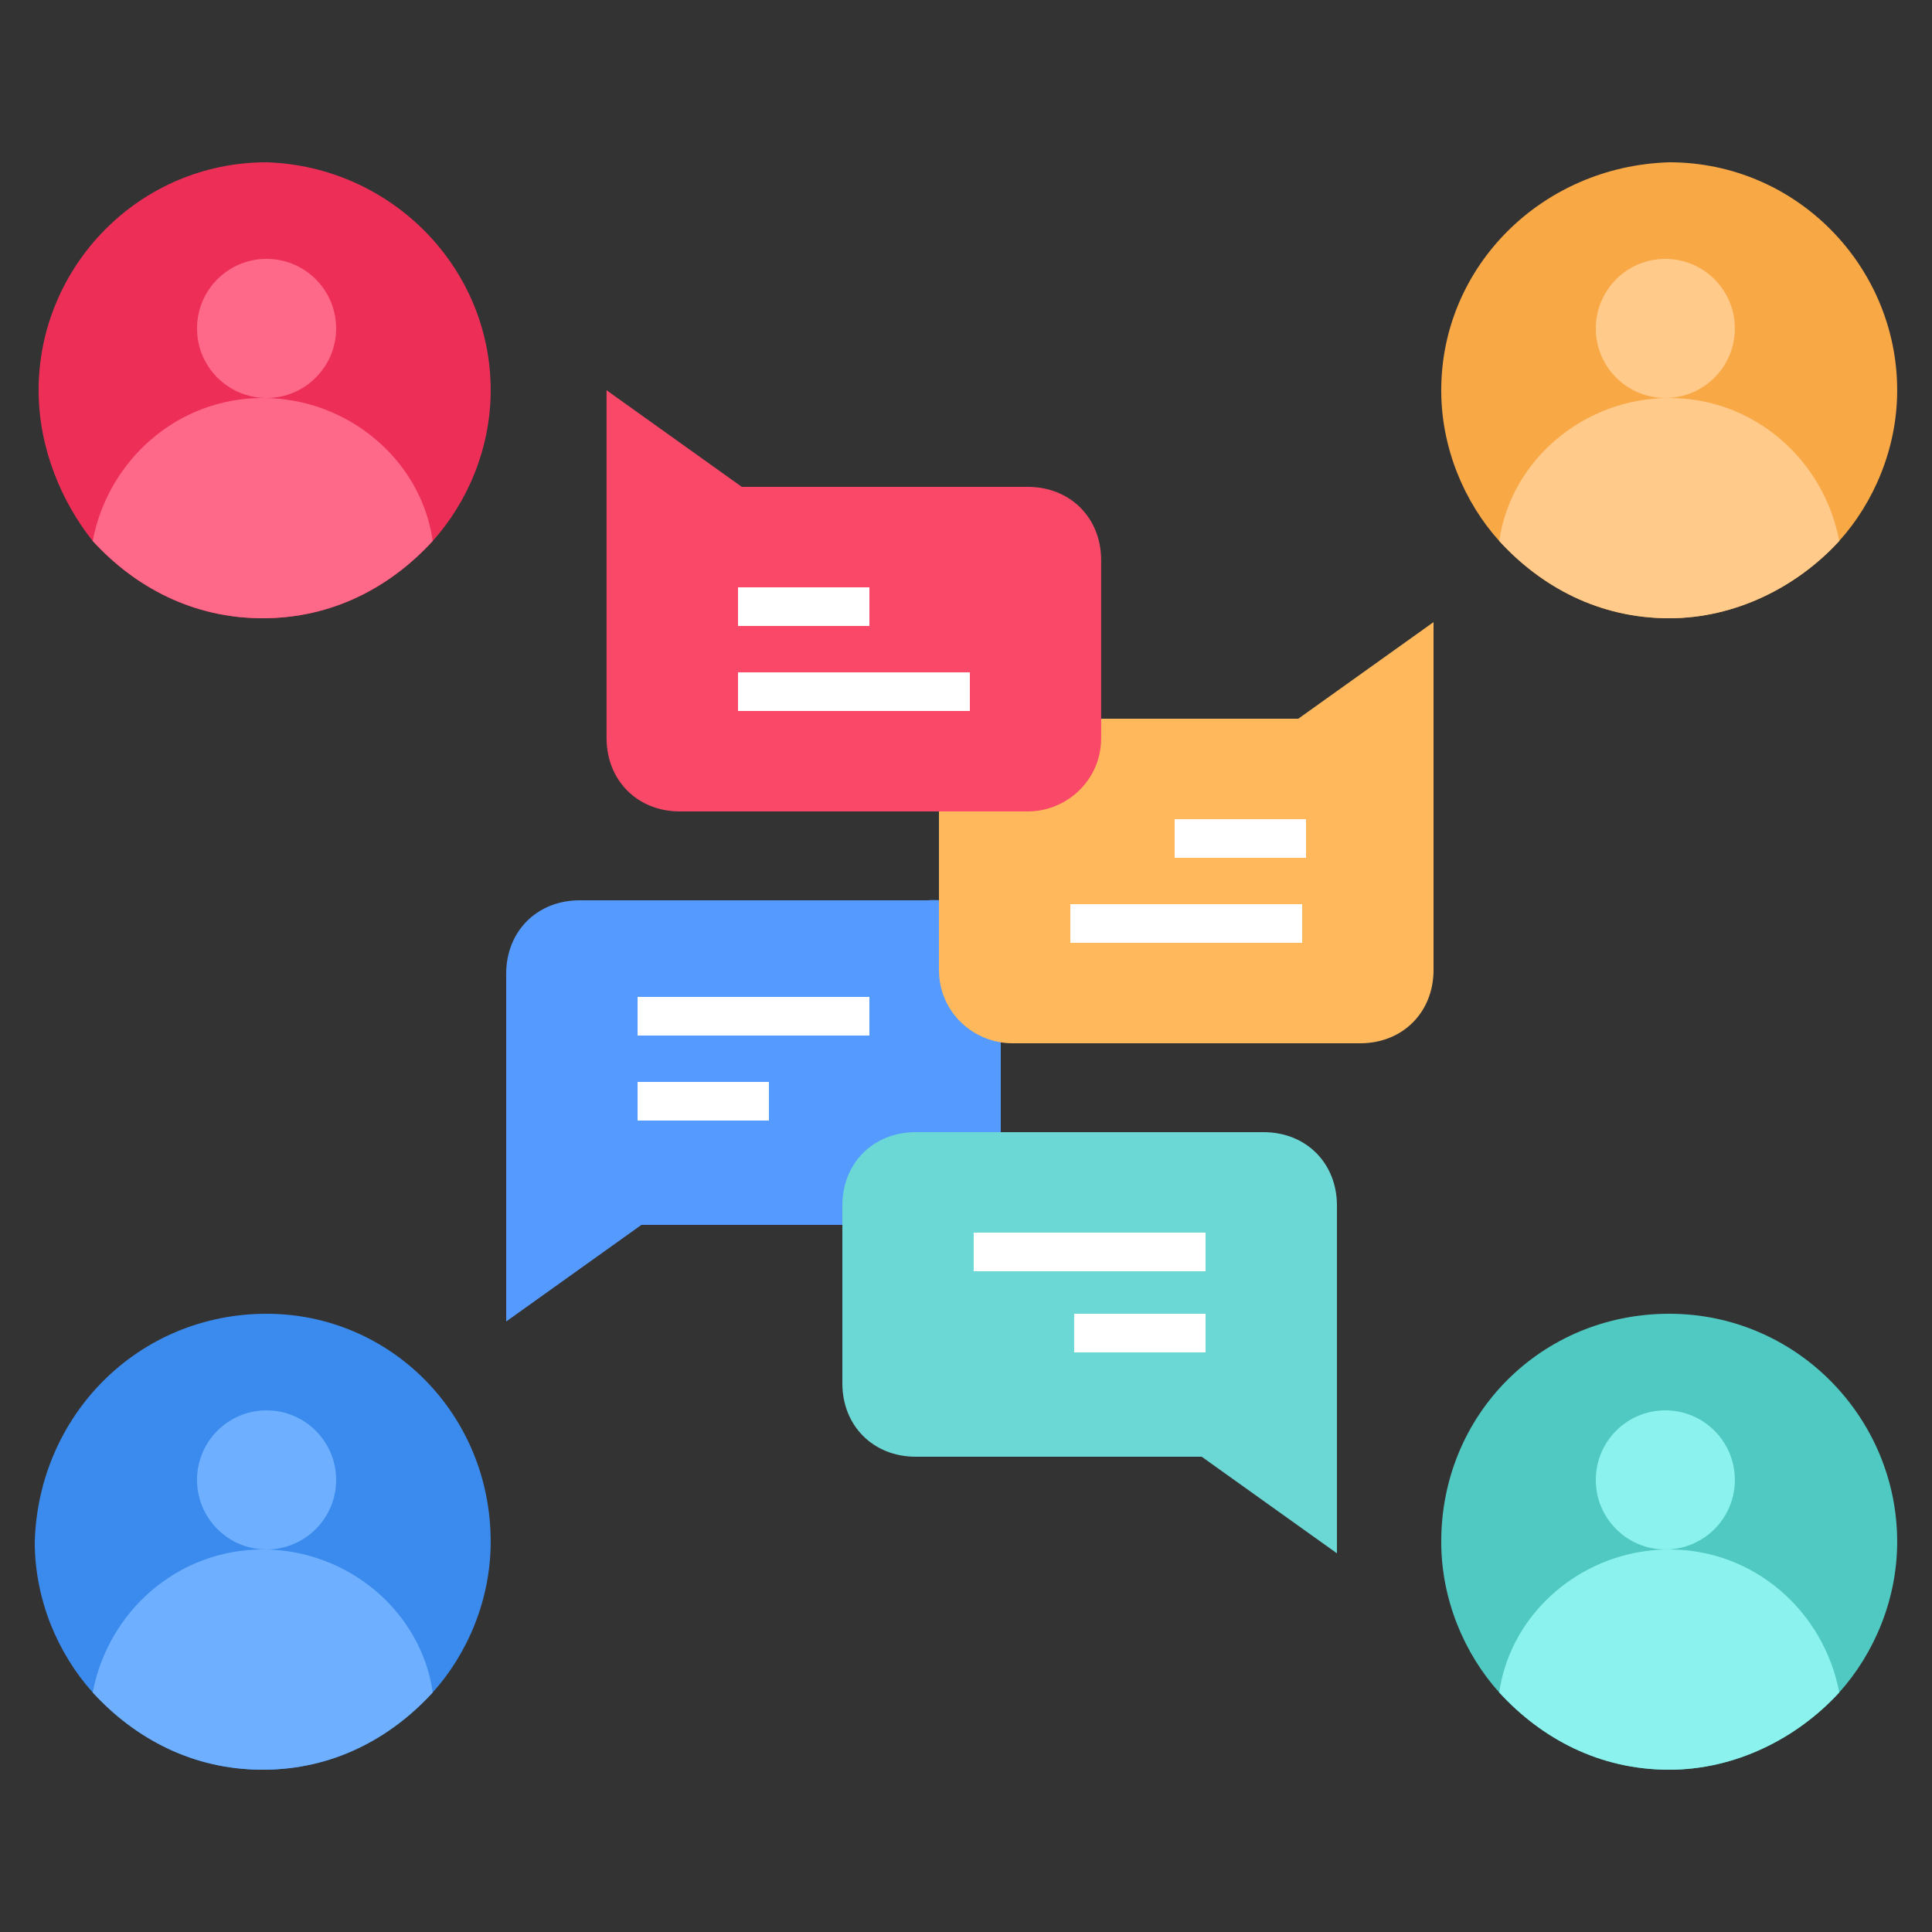
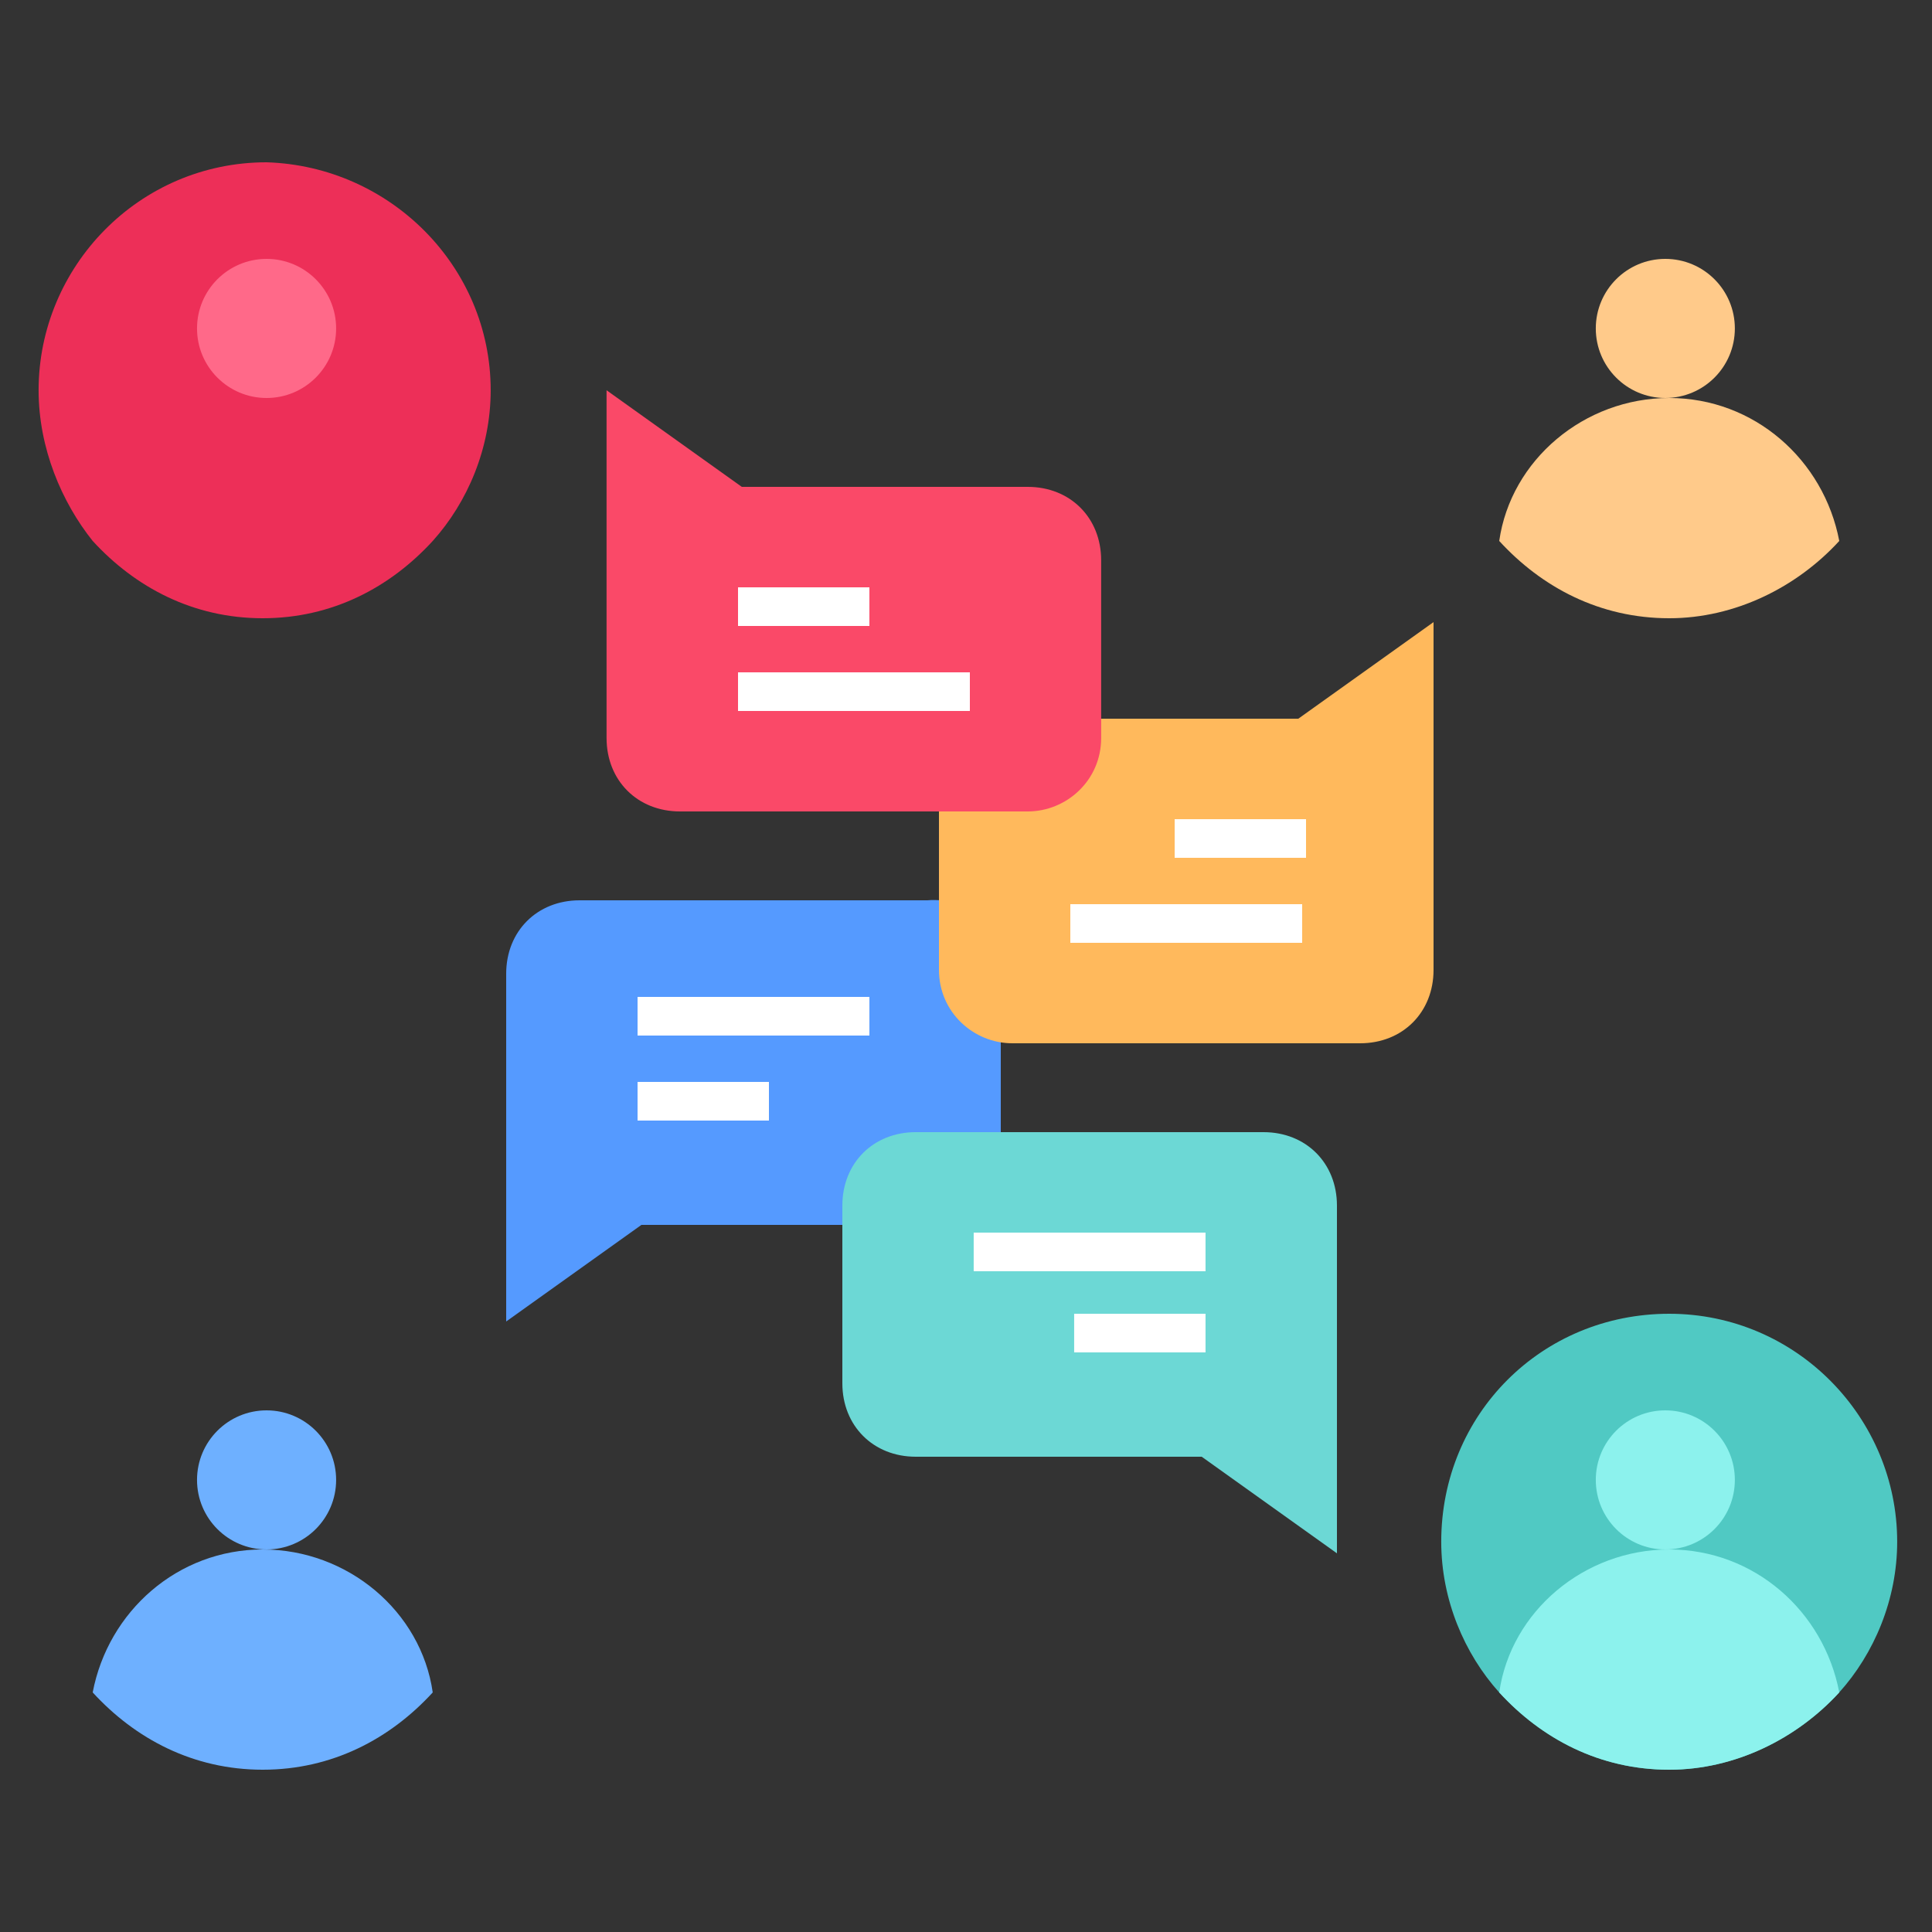
<svg xmlns="http://www.w3.org/2000/svg" width="48" height="48" viewBox="0 0 48 48" fill="none">
  <rect x="0" y="0" width="48" height="48" fill="#333333" stroke="none" />
  <g id="Frame">
    <g id="Group">
-       <path id="Vector" d="M35.807 9.696C35.807 11.136 36.383 12.48 37.247 13.44C38.303 14.592 39.743 15.36 41.471 15.36C43.103 15.36 44.639 14.592 45.695 13.44C46.559 12.48 47.135 11.136 47.135 9.696C47.135 6.624 44.639 4.032 41.471 4.032C38.303 4.128 35.807 6.624 35.807 9.696Z" fill="#F9A846" />
      <path id="Vector_2" d="M41.374 9.888C42.329 9.888 43.102 9.114 43.102 8.16C43.102 7.206 42.329 6.432 41.374 6.432C40.42 6.432 39.647 7.206 39.647 8.16C39.647 9.114 40.42 9.888 41.374 9.888Z" fill="#FFCA8A" />
      <path id="Vector_3" d="M37.248 13.44C38.304 14.592 39.744 15.36 41.472 15.36C43.104 15.36 44.64 14.592 45.696 13.44C45.312 11.424 43.584 9.888 41.472 9.888C39.36 9.888 37.536 11.424 37.248 13.44Z" fill="#FFCA8A" />
      <path id="Vector_4" d="M12.191 9.696C12.191 11.136 11.615 12.48 10.751 13.44C9.695 14.592 8.255 15.36 6.527 15.36C4.799 15.36 3.359 14.592 2.303 13.44C1.535 12.48 0.959 11.136 0.959 9.696C0.959 6.624 3.455 4.032 6.623 4.032C9.695 4.128 12.191 6.624 12.191 9.696Z" fill="#ED2F58" />
      <path id="Vector_5" d="M6.623 9.888C7.577 9.888 8.351 9.114 8.351 8.16C8.351 7.206 7.577 6.432 6.623 6.432C5.668 6.432 4.895 7.206 4.895 8.16C4.895 9.114 5.668 9.888 6.623 9.888Z" fill="#FF6989" />
-       <path id="Vector_6" d="M10.751 13.44C9.695 14.592 8.255 15.36 6.527 15.36C4.799 15.36 3.359 14.592 2.303 13.44C2.687 11.424 4.415 9.888 6.527 9.888C8.639 9.888 10.463 11.424 10.751 13.44Z" fill="#FF6989" />
      <path id="Vector_7" d="M35.807 38.304C35.807 39.744 36.383 41.088 37.247 42.048C38.303 43.2 39.743 43.968 41.471 43.968C43.103 43.968 44.639 43.2 45.695 42.048C46.559 41.088 47.135 39.744 47.135 38.304C47.135 35.232 44.639 32.64 41.471 32.64C38.303 32.64 35.807 35.136 35.807 38.304Z" fill="#50C9C3" />
      <path id="Vector_8" d="M41.374 38.496C42.329 38.496 43.102 37.722 43.102 36.768C43.102 35.814 42.329 35.04 41.374 35.04C40.42 35.04 39.647 35.814 39.647 36.768C39.647 37.722 40.42 38.496 41.374 38.496Z" fill="#8CF2ED" />
      <path id="Vector_9" d="M37.248 42.048C38.304 43.2 39.744 43.968 41.472 43.968C43.104 43.968 44.64 43.2 45.696 42.048C45.312 40.032 43.584 38.496 41.472 38.496C39.36 38.496 37.536 40.032 37.248 42.048Z" fill="#8CF2ED" />
-       <path id="Vector_10" d="M12.191 38.304C12.191 39.744 11.615 41.088 10.751 42.048C9.695 43.2 8.255 43.968 6.527 43.968C4.799 43.968 3.359 43.2 2.303 42.048C1.439 41.088 0.863 39.744 0.863 38.304C0.959 35.136 3.455 32.64 6.623 32.64C9.695 32.64 12.191 35.136 12.191 38.304Z" fill="#3A8BED" />
      <path id="Vector_11" d="M6.623 38.496C7.577 38.496 8.351 37.722 8.351 36.768C8.351 35.814 7.577 35.04 6.623 35.04C5.668 35.04 4.895 35.814 4.895 36.768C4.895 37.722 5.668 38.496 6.623 38.496Z" fill="#6EB0FF" />
      <path id="Vector_12" d="M10.751 42.048C9.695 43.2 8.255 43.968 6.527 43.968C4.799 43.968 3.359 43.2 2.303 42.048C2.687 40.032 4.415 38.496 6.527 38.496C8.639 38.496 10.463 40.032 10.751 42.048Z" fill="#6EB0FF" />
      <path id="Vector_13" d="M24.864 24.192V28.608C24.864 29.664 24.096 30.432 23.04 30.432H15.936L12.576 32.832V24.192C12.576 23.136 13.344 22.368 14.4 22.368H23.04C24.096 22.272 24.864 23.136 24.864 24.192Z" fill="#559AFF" />
      <path id="Vector_14" d="M15.84 24.768H21.6V25.728H15.84V24.768ZM15.84 26.88H19.104V27.84H15.84V26.88Z" fill="white" />
      <path id="Vector_15" d="M20.928 29.952V34.368C20.928 35.424 21.696 36.192 22.752 36.192H29.856L33.216 38.592V29.952C33.216 28.896 32.448 28.128 31.392 28.128H22.752C21.696 28.128 20.928 28.896 20.928 29.952Z" fill="#6CD8D5" />
      <path id="Vector_16" d="M24.191 30.624H29.951V31.584H24.191V30.624ZM26.687 32.64H29.951V33.6H26.687V32.64Z" fill="white" />
      <path id="Vector_17" d="M23.328 24.096V19.68C23.328 18.624 24.096 17.856 25.152 17.856H32.256L35.616 15.456V24.096C35.616 25.152 34.848 25.92 33.792 25.92H25.152C24.192 25.92 23.328 25.152 23.328 24.096Z" fill="#FFB95C" />
      <path id="Vector_18" d="M26.592 22.464H32.352V23.424H26.592V22.464ZM29.184 20.352H32.448V21.312H29.184V20.352Z" fill="white" />
      <path id="Vector_19" d="M27.358 18.336V13.92C27.358 12.864 26.59 12.096 25.534 12.096H18.43L15.07 9.696V18.336C15.07 19.392 15.838 20.16 16.894 20.16H25.534C26.494 20.16 27.358 19.392 27.358 18.336Z" fill="#FA4968" />
      <path id="Vector_20" d="M18.336 16.704H24.096V17.664H18.336V16.704ZM18.336 14.592H21.6V15.552H18.336V14.592Z" fill="white" />
    </g>
  </g>
</svg>